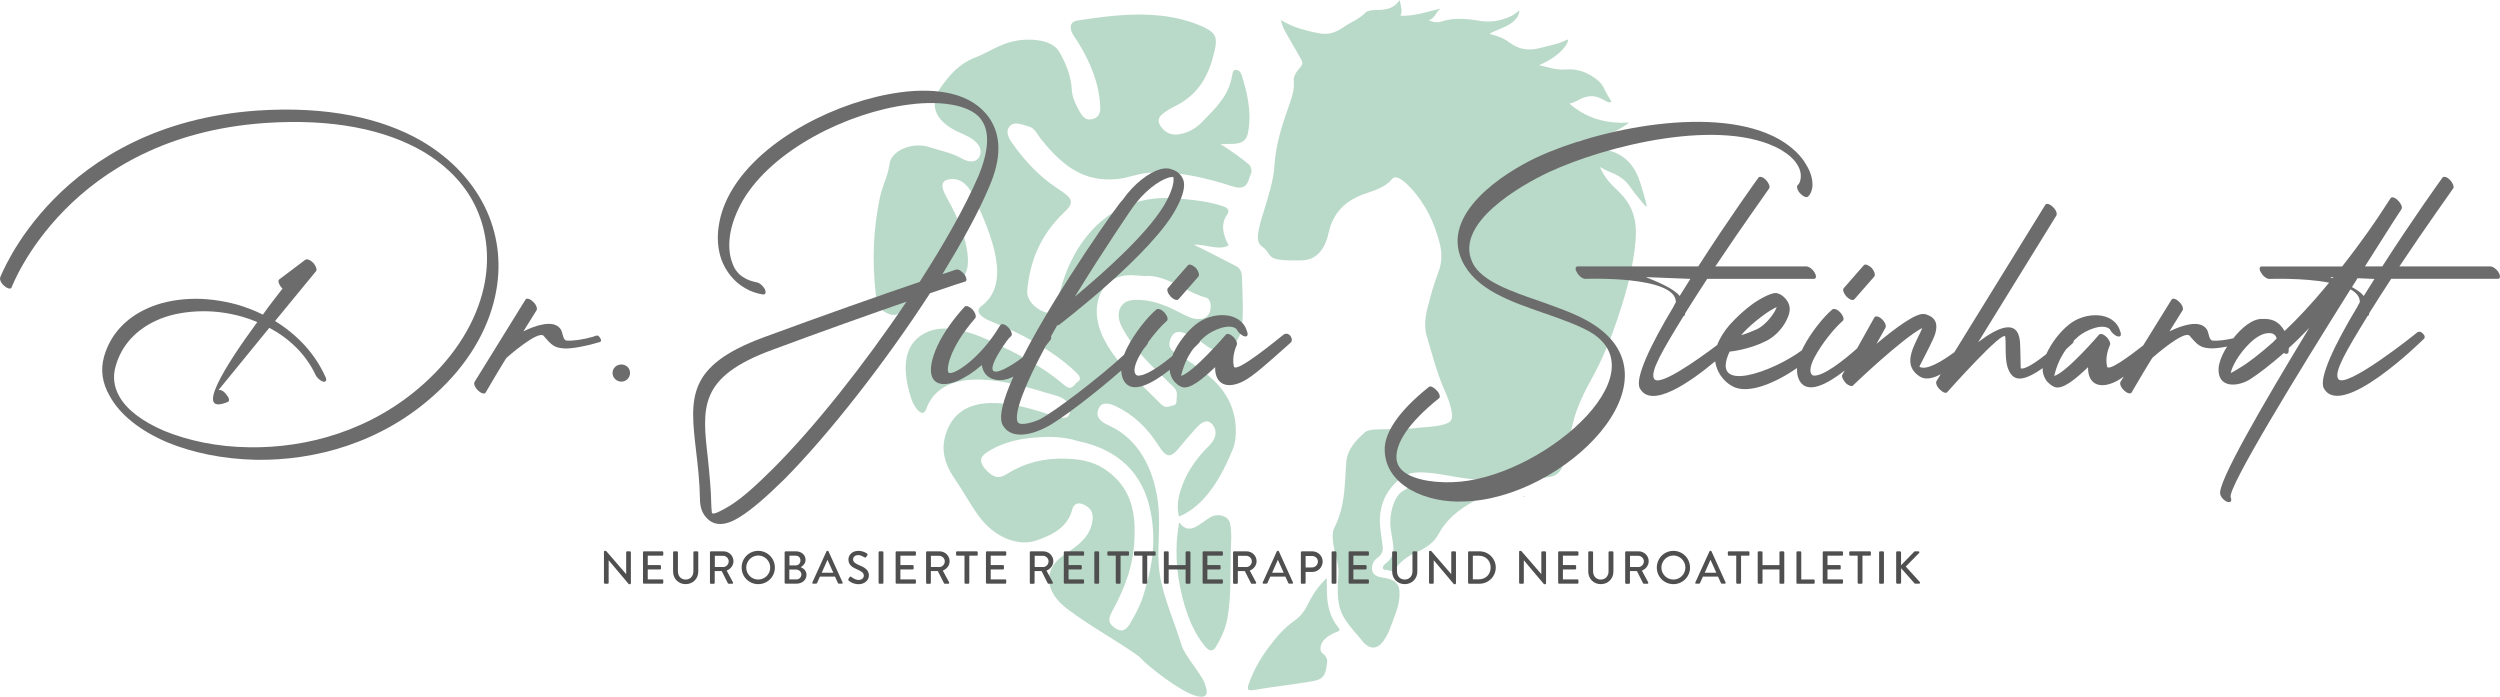
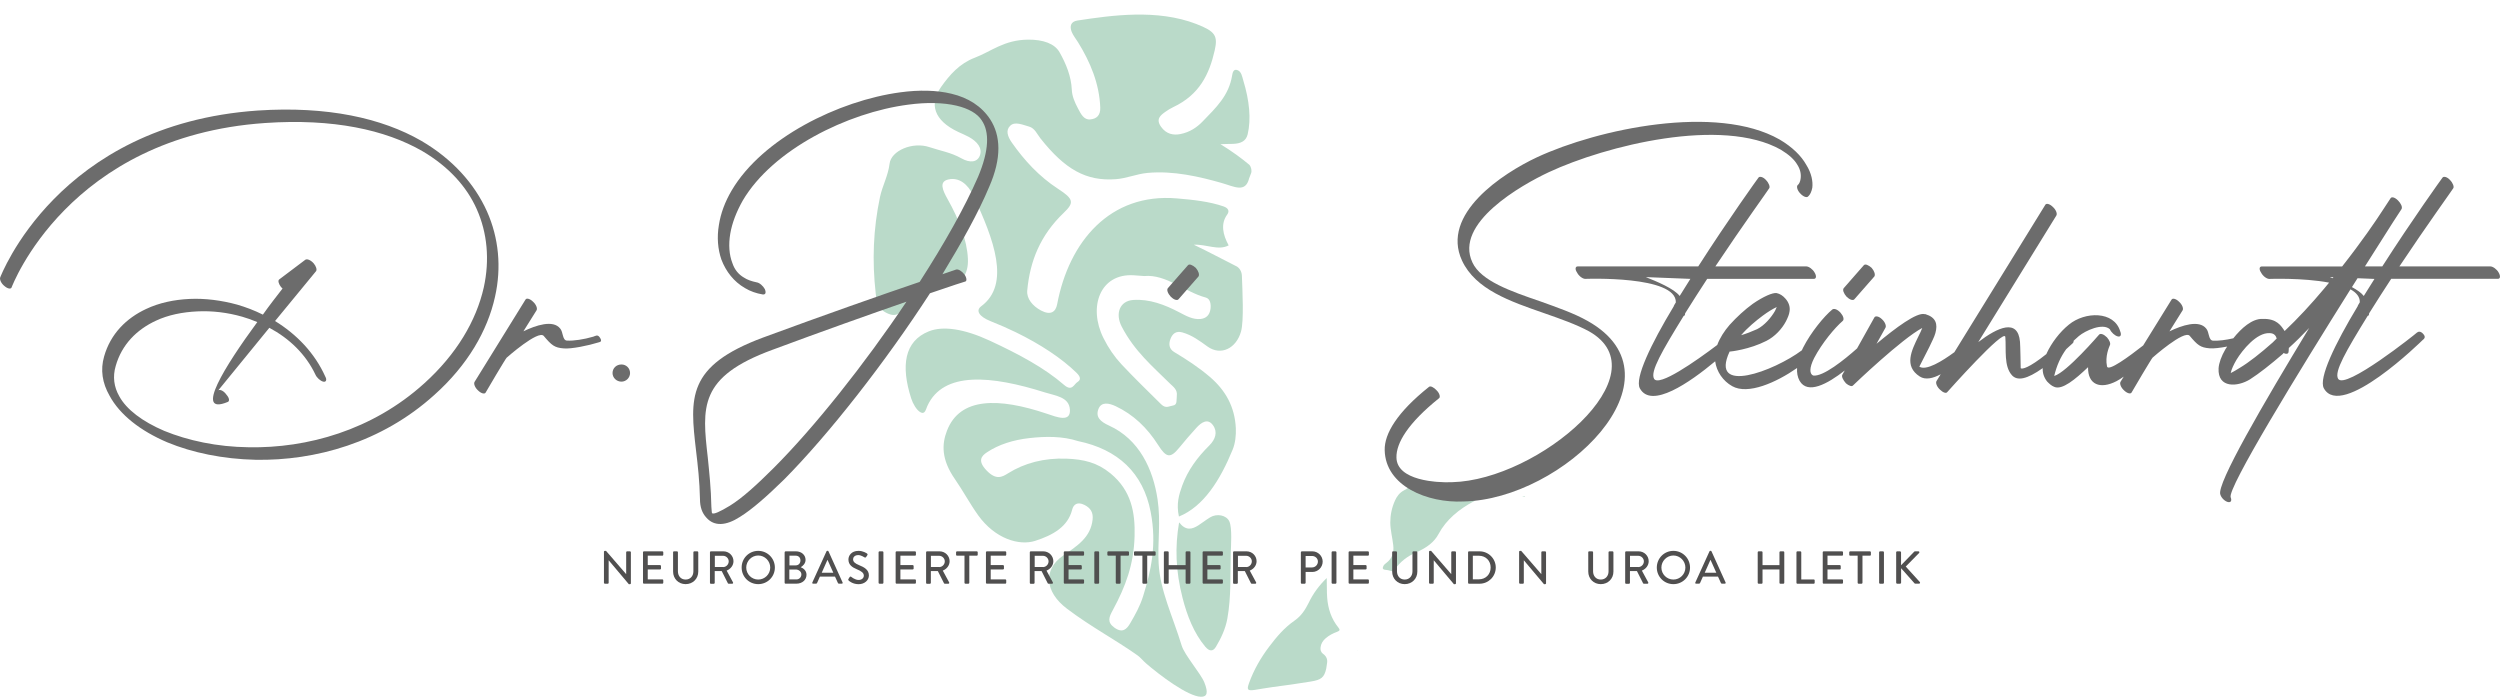
<svg xmlns="http://www.w3.org/2000/svg" version="1.1" id="Ebene_1" x="0px" y="0px" viewBox="0 0 4252 1184.7" style="enable-background:new 0 0 4252 1184.7;" xml:space="preserve">
  <style type="text/css">
	.st0{fill:#BADAC9;}
	.st1{fill:#6C6C6C;}
	.st2{fill:#504F4F;}
</style>
  <g>
    <g>
      <g>
        <g>
          <path class="st0" d="M2075.8,245.2c9.1-0.4,15.4-0.3,21.3-0.5c12.5-0.5,22-4.1,24.9-16.2c6.2-25.9,3-57.5-7.4-91.6      c-2-6.4-3-15.5-10.4-17.8c-6.1-2-7.8,4-8.6,9.2c-5.6,34.5-27.3,54.6-50.4,78.5c-9.4,9.7-21.6,18.1-37.6,21.2      c-11.6,2.3-23.8,0.4-32.9-12.4c-9.4-13.2-0.8-19.6,7.3-25.4c4.2-3,8.7-5.8,13.4-8c44.7-21.1,61.4-56,70.6-96.7      c5.5-24.7,1-32.2-31.3-44.7c-66.8-25.8-143.7-14.8-202.3-5.9c-11.3,1.7-13.5,9.8-9.6,19.5c2.4,5.8,6.9,11.4,10.6,17.3      c20.9,33.7,36.4,70.6,37.9,111.2c0.5,13.7-6.6,19.2-17,20.2c-10.8,1.1-15.9-9.2-20.9-18.7c-5.6-10.6-10-20.7-10.5-31.9      c-1-22.6-9.7-43.9-20.7-63.4c-8.4-15.1-28.3-21.9-53.6-21.7c-41.1,0.4-62.6,20.1-90.6,30.7c-26,9.9-42.7,29-57.5,49.9      c-20.4,28.7-12.3,56.9,29.3,76.4c5.9,2.8,12.1,5.2,17.9,8.4c14.5,8,23.3,19.1,19,31.3c-4.2,12-16.8,13.5-31.5,5.2      c-18.1-10.2-36.5-13-54.2-19c-28.8-9.8-65.3,5.9-68,28c-2.5,20.6-12.2,37.6-16.3,56.7c-11.5,54.6-13.6,108.5-7.3,164      c1.4,12.6,1.9,25.4,19.2,33.6c17.5,8.4,22.1-2.1,30-9.6c17.8-16.8,39.6-30.4,71-35.4c25.5-4.1,37.8-20.9,36.6-47.5      c-1.5-32.1-15.3-67.3-34.4-101.2c-8.8-15.7-15.1-30,1.2-33.7c18-4.1,33.2,7.9,42.5,27.6c34.7,73.9,63.8,150.7,13.3,188.1      c-9.5,7-4.3,17.3,16.3,25.5c14.1,5.6,28.4,11.8,42.2,18.5c42.6,20.7,78.6,44.7,103.7,69.2c6.9,6.8,7.7,11.8,1.6,15.6      c-6.2,3.8-9.2,16.8-22.9,4.9c-33.3-28.9-76.5-52.1-126.5-75.3c-43.6-20.2-79.5-25.4-103.4-15.8c-41.8,16.7-47.8,58.7-30.1,114      c3,9.4,9.1,19.6,15.3,23.4c8.3,5,9.7-4.9,12.2-10.4c27.2-59.7,109.1-51.8,199.9-23.1c17.9,5.7,41.3,7.6,42.6,29.4      c1.2,21.8-21.5,12.9-39.4,6.8c-82.1-27.6-147.7-28.2-169.7,28.9c-9,23.2-9.6,49,13.4,82.2c14,20.2,25.5,41.9,39.6,61.6      c29,40.4,70.1,52.2,96.9,43.6c30.8-9.9,55.7-24.2,63-53c2.4-9.6,9.4-13.8,20.6-8.3c11.2,5.4,15.4,13.5,14.2,25      c-3.3,30.6-26.2,44.8-50.4,61.5c-33.6,23.3-31.7,61.2,7.1,90.4c41.5,31.2,81.1,51.9,119.5,79c5.1,3.6,9.5,9.2,14.3,13.4      c22.9,19.9,71.5,56.7,93.7,57.1c10.5,0.2,12.9-6.6,5.9-24.2c-6.1-15.3-33.6-46.5-38.6-62.8c-15.5-50.7-36.6-93-39.2-139.6      c-2-36.6,3.9-70.7-1.8-109c-7.6-51.1-30.9-102.2-82.7-125.7c-14.7-6.7-23.1-14.5-17.9-28.1c5-12.9,18.1-10,29.3-4.8      c29.9,14.1,53.6,36.6,72.3,66.1c13.8,21.7,20.7,23,35.7,4.7c9.3-11.3,19-22.8,29.4-34.1c8.2-9,19.3-16.9,28.3-4.1      c8.1,11.4,4,23.9-6.4,34.2c-20.2,20-36.5,42-46.1,68.3c-5.6,15.5-10.3,31.2-5.6,52.6c41.8-17,69.9-61.4,91.4-113.8      c4.5-10.9,5.9-24.5,5.4-36.2c-1.7-36.9-17.7-64.7-43.9-87.3c-19.3-16.5-39.5-29.6-60.8-42.4c-9.4-5.6-9.7-14.4-6.3-22.9      c3.4-8.4,9.3-13.5,19.9-10.6c16.6,4.6,29.7,14.5,43,24.1c22.7,16.3,48.9,3,56.9-25.5c5.2-18.5,2.4-69.4,1.5-95.1      c-0.3-7-4-13.4-9.7-16.2c0,0-0.1,0-0.1,0c-21.4-10.6-44.8-23.5-72-36.4c21.6-1.1,41.5,10.5,59.3,1.1c-9.9-18.1-14-36.6-2.5-52.4      c4-5.4,2.5-10.8-6-13.8c-23.9-8.4-52.1-11.4-79.6-13.7c-113.6-9.7-183.6,73.5-203.6,180c-2.5,13.1-11,19.4-27.6,10.6      c-14.3-7.7-24.5-20.1-23.3-33.8c4.6-50.3,22.2-94.1,62.1-132.3c18.1-17.3,17-23.5-9.7-40.8c-32.2-20.9-57.6-48.7-78.5-78.5      c-7.6-10.8-10.9-21.5-2.5-29.1c8-7.3,21-1.2,31.6,1.7c9.9,2.7,13.8,13,19.7,20.4c41.4,52.1,77.2,73,128.2,69.1      c18.4-1.4,34.7-8.8,53.2-10.6c44-4.3,89.6,6.5,126.4,17c21.5,6.1,40.6,17.6,46.9-7.8c0.1-0.6,2-5.2,3.4-8.9      c1.4-3.7,0.3-10.2-2.8-13.9c-0.1-0.2-0.2-0.3-0.3-0.3C2112,269.4,2095.5,257.4,2075.8,245.2z M1957,870.4      c10.9,56.2,0.5,100.7-12.7,143.3c-5.2,16.9-13.3,31.4-22.2,46.6c-5.7,9.6-12.8,17.2-26.7,7.2c-13.1-9.4-9-18.3-2.8-29.7      c21.9-40.4,35.8-77.8,37.1-126c1.1-40-5.4-77.4-40.9-106.6c-22.7-18.7-45.9-24-74.8-25.1c-38.5-1.5-71.8,7.6-99.5,24.9      c-10.1,6.4-20.4,12.1-36.6-4.9c-15.7-16.4-8.7-24.6,0.7-30.8c20-13.3,44.6-21.1,72.3-24.2c27.6-3.1,56.3-3.4,82.6,5.1      C1901.4,764.3,1944.2,804.3,1957,870.4z M1928.3,468.2c4.8,0.3,9.7,0.7,17.8,1.3c37-3.5,69.8,27.4,104.5,36.5      c7.7,2,9.3,11,8.2,19.5c-1.5,10.6-7.5,16-16.8,17c-13.3,1.4-24.9-5.4-36.8-11.6c-24.2-12.6-50.1-22.7-78-20.7      c-22.8,1.6-30.9,23.3-19.3,45.5c21.8,41.8,52.3,67.3,81.7,96.4c5.9,5.9,13.4,10.3,11.9,21.5c-0.9,6.5,1.5,15.1-6.8,16.2      c-6.2,0.8-11.8,5.7-19.8-2.2c-23-22.8-45.8-44.8-67.4-67.9c-12.1-13-22.2-27.6-30.8-44.9      C1850.3,521.7,1871.2,464.6,1928.3,468.2z" />
          <path class="st0" d="M2090.9,886.9c-5-11-21.4-13.9-32.7-7c-7.1,4.3-13.4,9.4-20,13.6c-10.6,6.7-21.1,9.9-32.8-5      c-7.2,41.7-5.9,82.3,5.8,128.1c7.7,30.3,19.4,60.4,38.8,83.4c6.9,8.1,13.1,8.4,18.1,0c8.3-14,16.1-29.7,19.4-48      c6.7-37.3,4.8-74.5,5.8-111.8C2093.6,928.9,2095.9,897.9,2090.9,886.9z" />
        </g>
      </g>
    </g>
    <g>
      <g>
        <g>
          <path class="st0" d="M2594,845.2c-0.4-0.4-0.7-0.9-1.1-1.3c-1.3,0-2.7,0-4.1,0C2590.2,844.4,2591.9,845,2594,845.2z" />
          <path class="st0" d="M2308.8,1106c0,0.1,0,0.3,0,0.4c0.2,0,0.3,0,0.4,0c0-0.1,0-0.2-0.1-0.4      C2309,1106.1,2308.9,1106,2308.8,1106z" />
-           <path class="st0" d="M2178.4,34.1c11,6.4,21.8,11.4,33.6,14.9c10.8,3.2,22,5.9,33.6,7.9c14.3,2.5,27.3-2.2,38.5-10.1      c12.4-8.8,27.3-13.9,37.9-25c3.6-3.8,9.3-4.2,14.6-4.7c1.1-0.1,2.2-0.2,3.3-0.2c16.2,0.2,31.2-1.8,40.5-16.9      c2.5,10.2,5.2,18.7,1.5,26.8c24.9,0.9,46.4-7.3,68.6-12.3c-8.5,5-9.3,17.2-20.7,19.8c7.9,3.8,15.4,4.5,21.8,2.3      c20.1-6.7,41.9-5.1,65-1.2c18.1,3,36.6,0.5,54.3-8.5c4.6-2.3,8.7-5.6,13.5-9.1c-0.7,8.1-4.9,14.1-11.1,19.3      c-7.6,6.4-16.7,9.8-25.4,13.5c-4.8,2-9.7,3.8-14.6,7c3.5,1,6.4,1.8,9.3,2.6c9.4,2.7,17.8,6.8,25,12.2      c14.7,11.1,31.1,14.7,51.3,9.3c15.1-4.1,30.2-6.3,45.4-13.7c3.3-1.6,3.2-0.1,2.3,2.6c-2.1,5.8-6,10.7-10.4,15.2      c-9.3,9.5-19.9,16.2-31,21.6c-2,1-4.1,2-7.3,3.5c15.6,3.5,29.1,8.6,44.7,7.3c23.3-1.9,40.1,6.5,55,18.5c4.6,3.7,8.2,8.3,10.8,14      c3.5,7.7,7.9,14.7,12.3,21.9c-3,2.2-5,1.6-6.8,0.7c-4.6-2.3-9-4.8-13.7-6.9c-10.4-4.5-22.1-3.7-34.9,3.4c-4.8,2.7-9.6,5-16,6.5      c28.5,24.2,60.4,34.5,101.7,32.1c-29.6,22.6-58.3,27.9-87.3,31.4c0.7,3.5,3.3,4.2,5.6,5.2c9.1,3.8,19.3,4.8,29,7.1      c8.4,2,17.3,3.3,25.4,6.2c22.9,8.2,38.1,26.5,46.2,52.9c3.9,12.9,8.1,25.8,11.1,39.9c-3.1-0.6-4.4-2.7-5.9-4.5      c-8-9.9-16.2-19.3-23.1-29.5c-9.1-13.3-21.9-20-35.4-25.3c-5-2-9.7-4.4-15.3-7.8c3.6,9.2,8.2,15.9,13.2,22.4      c5.9,7.7,13.2,14,20.1,20.9c12.3,12.4,22.1,27.3,25.9,47.3c3.2,17.4,1.6,35.1-0.7,52.7c-5.6,41.8-17,80.2-29.6,117.4      c-11.7,34.6-25.8,68.4-44.2,101.6c-9.1,16.4-17.8,33.5-24.3,51.8c-7.2,20.4-11.2,42-15.8,62.8c-2.4,10.6-4.2,21.3-7.9,31.4      c-4.3,11.6-11.9,17.2-23.3,19.1c-39.7,6.6-80.8,6.3-126.7,3.7c-20.3-1.1-40.2-5.8-61.3-8.9c-11.6-1.7-23.4-3.1-35.2-2.7      c-11.8,0.4-21.6,3.7-29.7,10.2c-27.7,22.3-37.7,51.3-34.3,84.1c1.1,10.5,3,21,4.2,31.4c0.9,7.5-1.3,14.1-8.5,19.2      c-7.3,5.2-10.2,12.1-9.5,20.1c0.6,7.1,5.3,11.3,14.4,13.2c2.3,0.5,4.5,0.8,6.8,1.2c16,2.5,24.2,9.4,25.2,21.2      c1.6,17.7-4.2,34.3-10.8,51.3c-3.6,9.2-6.5,18.8-11.9,27.9c-2.6,4.5-5.5,8.9-9.6,12.7c-7.1,6.7-15.6,7.1-23.6,1.2      c-1.4-1-2.9-2-3.9-3.2c-11.7-14.4-25.2-28.1-34.5-43.7c-9.3-15.5-10.5-32.1-10.6-48.7c-0.1-15.1,3.1-30-0.6-45.2      c-2.9-12-6.5-24-7.5-36.2c-0.6-7.8-1.3-15.5,2.3-22.5c13.5-26,17-54.2,18.6-83.9c0.5-9.2,1-18.5,1.7-27.8      c1.7-21,15.2-36,30.9-50c4.9-4.4,12.2-5.3,19.4-5.6c23-0.8,46.1,0.1,67.9-2.4c15.6-1.8,31.4-1.9,45.8-5.5c3.1-0.8,6.1-2,8.9-3.3      c5.7-2.7,7.8-7.7,6.9-15c-1.6-14-6.8-27.5-12.8-41c-13.1-29.1-22.1-65.2-29.7-90.1c-5.7-18.5-2.6-36.7,2.2-54.5      c4.9-18.7,10-37.2,16.9-54.9c6.5-16.6,6.8-33,2.5-50c-8.9-34.4-23.5-66.6-49.8-94.6c-5.7-6-11.5-11.9-19.3-15.8      c-4.4-2.2-8.8-2.6-11.8,1.1c-12,14.5-30.5,19.6-48.4,25.9c-32,11.4-51.9,32.7-59.1,63.6c-2.3,10.1-5.1,20.1-11,29.1      c-8,12.3-19.3,19.5-35.2,19.8c-13.7,0.2-27.3,0.5-40.4-1.5c-6.9-1-12.2-4-15.7-9.5c-2.9-4.5-6-8.8-10.5-11.8      c-7.5-5-8.6-12.4-7.8-20.7c1.4-13.7,5.9-27.1,10-40.4c7.8-25.9,16.5-52,18.1-78.5c2.2-36.8,14.3-71.8,26.7-106.9      c4-11.5,7.1-23,6-35.1c-0.8-8.2,3.5-14.9,8.8-21.1c6.8-7.9,7.4-9.6,2.7-18.2c-7.5-13.6-15.5-26.7-22.9-39.9      C2184.6,51.6,2180.8,44.1,2178.4,34.1z" />
          <path class="st0" d="M2534.5,831.2c-9.5,7.7-18.1,14.6-27.1,21.1c-25.8,13.5-47.7,31.5-60.8,56.1c-7.2,13.5-20,23.2-36.8,30.5      c-16,6.9-28.7,16.7-37.4,29.6c-1.9,2.9-4.2,3.4-8.2,2.2c-2.2-0.7-4.5-1.3-6.7-1.4c-6.7-0.4-6.2-3.2-4.7-6.5      c0.8-1.9,2.5-3.4,4.3-4.8c11.3-8.2,13.9-18.9,12.5-30.9c-1.4-12.7-4.9-25.5-5-38.3c0-13.2,2.7-25.9,8.2-37.9      c3.1-6.8,7.5-12.8,15.1-16.9c5.6-2.9,10.6-6.6,14.2-11.1c3.1-3.8,7.6-4.8,12.9-4.9c14-0.4,27.9,2.6,41.5,3.9      c25.2,2.4,49.2,7.1,72.7,8.8C2530.5,830.8,2531.9,831,2534.5,831.2z" />
          <path class="st0" d="M2256.5,983.1c0.5,12.1-0.1,23,0.8,34c1.5,18,6.7,35.1,19.2,50.5c2.9,3.6,2.4,5.2-2.4,7      c-7.1,2.6-13.6,6-19,10.6c-5.3,4.4-8.4,9.7-9.1,15.8c-0.5,4.2,0.3,8.1,4.4,11.1c5.8,4.3,7.8,9.7,6.6,16.1      c-0.6,3-0.7,6.1-1.4,9.2c-3.4,14.9-8.3,18.9-26.5,21.8c-22.1,3.5-43.6,6.8-64.2,9.3c-10.7,1.3-20.9,3.5-31,4.9      c-12.2,1.7-13.6-0.2-9.6-11.4c8-22.4,19.8-43,34.5-62.4c12.4-16.4,25.5-32,43.4-44.4c11.3-7.9,18-18.7,23.5-29.7      C2233.1,1010,2243,996.2,2256.5,983.1z" />
        </g>
      </g>
    </g>
  </g>
  <g>
    <path class="st1" d="M828.3,359.7c-21.2-47.3-58.8-89.2-111.6-120.1c-67.3-38.8-160.2-59.4-278.4-51.6   C97.3,211.6,0.9,471.3,0.3,471.9c-1.2,3.6,1.8,10.3,7.3,14.6c5.5,4.8,10.9,5.5,12.1,2.4c0.6-1.2,95.8-256.6,431.3-279.7   c115.3-7.9,204.4,11.5,267.5,47.9c44.3,26.1,75.2,60.1,92.2,98.3c18.2,40.6,22.4,86.8,12.1,133.5   c-12.7,56.4-46.1,113.4-101.3,163.2C633,732.1,522,762.5,423.1,760.7c-54-0.6-103.7-11.5-143.8-27.9c-37-15.8-64.3-36.4-76.4-58.8   c-9.1-15.8-11.5-33.4-6.1-51.6c10.3-36.4,35.8-61.9,68.5-77c20.6-9.7,44.9-14.6,70.4-15.8c24.9-1.2,51,1.8,76.4,9.1   c8.5,2.4,17,5.5,25.5,9.1c-55.2,75.2-108,159.6-50.4,135.9c3.6-1.2,3-6.7-1.8-12.1c-4.2-6.1-10.3-9.7-14-7.9   c0,0,44.3-54,86.7-106.2c34,18.2,61.9,44.9,78.3,79.5c2.4,5.5,8.5,10.9,13.3,12.1c4.8,1.2,6.7-3,3.6-8.5   c-18.2-40.6-49.1-72.2-85.5-94.6l69.8-84.9c1.8-2.4,0-8.5-4.2-13.3c-4.9-5.5-10.9-7.9-14-6.1l-44.3,33.4c-3,1.8-1.2,7.9,3,13.3   c1.2,0.6,1.8,1.8,2.4,2.4c-10.3,13.3-21.8,27.9-33.4,44.3c-14.6-7.3-29.1-12.7-43.7-17c-26.7-7.3-54.6-10.9-80.7-9.7   c-26.7,1.2-52.2,6.7-74,17c-34,15.8-60.7,42.5-71.6,80.7c-6.7,23-3,45.5,9.1,66.7c17.6,32.8,52.8,60.1,98.3,79.5   c42.5,17.6,94.6,28.5,150.4,29.7c100.7,1.8,214.1-29.1,303.9-110.4c56.4-50.4,90.4-109.2,103.1-166.8   C853.2,454.9,848.3,404.6,828.3,359.7z" />
    <path class="st1" d="M1009.1,572.6c-16.4,4.8-33.4,7.3-44.9,6.7c-7.9-0.6-6.1-14.6-11.5-20.6c-12.1-15.2-41.2-5.5-62.5,4.8   l22.4-35.8c1.8-3-0.6-9.7-6.1-14.6c-4.9-4.9-10.9-6.7-12.7-3.6l-86.7,140.1c-1.8,3,0.6,9.7,6.1,14.6c4.8,4.8,10.9,6.7,12.7,3.6   c3-5.5,34.6-58.8,35.8-59.4c0,0,54-47.9,63.1-37c13.3,15.8,18.2,20,34,21.2c12.7,1.2,41.9-4.8,59.4-10.3c3.6-0.6,6.1-2.4,1.8-8.5   C1016.4,568.4,1012.7,571.4,1009.1,572.6z" />
    <path class="st1" d="M1057,619.9c-8.5,0-15.2,6.1-15.2,14.6c0,7.9,6.7,14.6,15.2,14.6c7.9,0,14.6-6.7,14.6-14.6   C1071.6,626,1064.9,619.9,1057,619.9z" />
    <path class="st1" d="M1640,466.4c-4.3-5.5-10.3-9.1-14-7.9l-23.1,7.9c32.8-54,61.3-105,79.5-148.6c21.8-49.7,19.4-87.4,1.8-114.7   c-14.6-22.4-37.6-37-66.1-43.7c-24.9-6.1-55.2-6.7-86.7-2.4c-104.9,14-234.8,78.3-286.9,166.8c-11.5,19.4-18.8,39.4-21.8,58.8   c-3.6,21.2-1.8,41.2,4.2,58.8c7.9,20.6,21.2,37.6,40,48.5c9.1,5.5,19.4,9.1,30.3,10.9c4.9,0.6,6.1-3,3.6-9.1   c-3-5.5-9.1-10.9-14-11.5c-8.5-1.8-15.8-4.3-21.2-7.9c-9.7-5.5-16.4-14-20-24.9c-5.5-14-6.7-31.6-3.6-49.8s10.3-37,21.2-56.4   c51-86.8,178.3-149.8,281.5-163.2c30.9-4.2,59.5-3.6,82.5,1.8c20,4.8,35.2,13.3,42.5,24.9c13.3,19.4,12.7,51-6.1,95.8   c-22.4,51.6-57.6,114-99.5,179c-62.5,21.2-164.4,57-266.3,94.6c-130.4,48.5-124.4,102.5-114,192.3c3,24.9,6.1,52.2,6.7,82.5   c0,13.4,3.6,23.7,10.9,31.5c13.3,15.2,33.4,14,57-1.2c20.6-12.7,46.1-35.2,75.2-63.7c75.8-76.4,172.3-199.6,248.1-316.7   c37-12.7,59.4-20,60.1-20C1644.8,478,1644.2,471.9,1640,466.4z M1315.4,796.4c-28.5,28.5-53.4,51-74,63.7   c-17,10.3-27.9,15.2-30.3,12.7c-0.6-0.6-0.6-4.2-1.2-10.9c-0.6-31.5-3.6-58.8-6.1-83.7c-9.7-85.5-15.8-137.1,109.8-183.2   c83.1-30.9,166.8-60.7,228.1-81.9C1470.1,619.9,1384.6,727.3,1315.4,796.4z" />
    <path class="st1" d="M1991.2,504.6c4.8,4.9,10.9,7.3,13.3,4.3l34-38.8c1.8-3,0-9.1-4.8-14.6c-5.5-4.8-10.9-7.3-13.4-4.2l-34,38.8   C1983.9,493.1,1986.3,499.2,1991.2,504.6z" />
-     <path class="st1" d="M2181,570.8c-1.2,0.6-80.1,66.7-82.5,52.2c-3.6-17,3.6-32.8,4.8-35.8c1.8-3-0.6-8.5-4.8-13.4   c-5.5-5.5-10.9-7.3-13.4-4.8c0,0-55.2,64.3-76.4,70.4c4.3-17.8,11-33.1,21.1-46.6c5.3-5.3,8.5-8.6,8.6-8.6c1.3-1.3,2.6-2.5,2.6-4.2   c3-2.9,6.1-5.8,9.5-8.6c10.9-9.1,40.6-23,52.8-11.5c2.4,5.5,8.5,10.9,13.4,12.1c4.8,1.2,6.7-2.4,4.2-8.5   c-10.3-35.2-60.1-34-87.4-11.5c-15.8,12.7-29.7,31.5-37.6,48.5c-0.8,1.7-1.5,3.4-2.1,5c-20.8,17.2-46.4,35.1-59.7,33.2   c-6.1-3-6.7-12.7,1.8-29.7c2.7-5.2,5.8-10.4,9.1-15.5c3.2-3.6,5.8-6.9,7.3-9.4c0.3-0.4,0.2-0.9,0.1-1.5   c11.2-15.6,23.4-29.2,32-36.7c3-2.4,1.2-8.5-3.6-14c-4.9-5.5-10.9-7.9-14-5.5c-14,11.5-36.4,38.8-49.7,64.9c-2,4-3.7,8-5.2,11.9   c-40.9,37.9-116.9,96.1-143.4,110c-6.1,3-32.2,12.7-37.6,4.8c-7.2-15.3,14.2-67.4,47.6-129.5c2.2-2.8,4.4-5.6,6.4-8.2   c1.9-2,4.2-4.7,2.6-8.2c3.5-6.3,7.1-12.7,10.8-19.1c1.2,0.6,1.8,0,2.4,0c0.6-0.6,162.6-123.7,201.4-201.4   c10.9-20.6,13.4-35.2,10.9-44.3c-3-9.7-10.3-16.4-20.6-19.4c-6.1-2.4-12.7-1.8-19.4,0c-18.8,5.5-44.3,24.3-63.7,52.2   c-3.7,0.8-111.8,153.6-170.2,267.8c-10.3,7.9-21.1,14.8-31.2,19.7c-45.5,21.8,0-42.5,7.9-52.2c3-2.4,4.2-4.2,4.2-4.2   c2.4-2.4,0-9.1-4.8-14c-4.9-5.5-10.9-7.3-13.3-4.8l-1.8,2.4c-32.8,55.2-79.5,84.9-86.7,78.9c-4.2-3.6-0.6-40,45.5-92.8   c1.8-3,0-9.1-4.8-14.6c-4.9-4.8-10.9-7.3-13.3-4.8c-15.8,17-35.8,43.1-46.7,67.3c-33.4,74,15.8,83.7,75.8,32.1   c3.6,26.1,30.3,30.9,51.6,20.6c0.7-0.3,1.4-0.8,2.2-1.2c-17.9,39.8-26.5,71.4-17.3,84.3c15.2,24.3,51.6,13.4,73.4,1.8   c23.1-11.6,83.9-58.2,127.2-96.3c0.2,6.3,1.5,12.2,4.4,17.4c13.8,24,48.4,4.9,78.1-18.5c0.3,6.9,2.7,13.5,7.5,19.7   c3.6,3.6,7.3,7.3,12.1,9.1c13.4,6.1,35.8-12.7,57.6-33.4c-0.6,29.7,20.6,38.2,48.5,23.7c16.4-8.5,40-29.7,80.1-65.5   c2.4-2.4,3-7.3-1.8-12.7C2188.3,565.3,2183.5,568.4,2181,570.8z M1926.3,353c19.4-27.3,43.7-45.5,61.3-51c3-0.6,6.1-1.2,7.9-1.2   c1.8,7.9-1.2,20.6-10.3,38.8c-26.1,51.6-106.8,123.1-157.1,165C1877.1,424.6,1926.3,353,1926.3,353z" />
    <path class="st1" d="M2700.3,545.9c-23.7-13.4-52.2-23.1-80.7-33.4c-49.7-17-100.7-34.6-115.3-66.1   c-31.5-66.7,83.1-131.6,129.8-153.5c97.7-45.5,294.8-94.6,394.9-38.2c14,8.5,23.1,17,27.9,25.5c5.5,8.5,6.7,17,5.5,24.3   c-0.6,4.3-2.4,8.5-4.9,10.3c-2.4,2.4-0.6,9.1,4.2,14c4.9,5.5,10.9,7.9,13.4,5.5c3.6-3,6.1-8.5,7.3-15.2   c1.2-10.3-1.2-24.3-10.3-38.8c-8.5-15.2-23.7-30.3-45.5-43.1c-106.8-60.7-308.2-18.2-412.5,30.3c-58.2,27.3-164.4,96.5-127.4,175.9   c23,49.1,81.9,69.2,139.5,89.2c27.9,9.7,55.2,19.4,76.4,30.9c126.8,71.6-85.5,253-232.9,256.6c-26.7,1.2-94-3-94.6-41.9   c-0.6-24.9,20-58.8,72.2-100.7c3-1.8,1.2-8.5-3.6-13.3c-4.9-5.5-10.9-8.5-13.4-6.1c-54,43.1-75.8,79.5-75.2,107.4   c1.2,61.3,72.8,90.4,134.1,87.4C2657.9,849.8,2872,642.4,2700.3,545.9z" />
    <path class="st1" d="M3154,508.9l34-38.8c1.8-3,0-9.1-4.8-14.6c-5.5-4.8-10.9-7.3-13.4-4.2l-34,38.8c-2.4,3,0,9.1,4.9,14.6   C3145.6,509.5,3151.6,511.9,3154,508.9z" />
    <path class="st1" d="M4249.6,463.4c-3-5.5-9.7-10.3-14-10.3h-154.7c47.3-71,91.6-132.2,91.6-132.9c1.8-2.4-0.6-9.1-5.5-14   c-4.8-5.5-10.9-6.7-12.7-4.2c-0.6,0.6-51.6,71.6-102.5,151.1h-29.5c19.9-31.5,36.6-57.9,47.7-75.2c9.7-14.6,14.6-22.4,14.6-22.4   c1.8-3.6-1.2-9.7-6.1-14.6c-5.5-5.5-10.9-6.7-12.7-3.6l-12.7,19.4c-12.8,19.8-36.3,54.2-69.6,96.5h-136.7c-4.2,0-4.9,4.9-1.2,10.3   c3,6.1,9.7,10.9,14,10.9c0,0,57-2.2,101.7,6.3c-2.8,3.4-5.4,6.6-8.3,10.1c-21.8,26.1-44.9,51-67.3,72.2c-6.1-9.1-13.3-21.2-37-20.6   c-18.2-0.9-36.8,16-50.3,33c-13,3-25.5,4.5-34.6,4c-7.9-0.6-6.1-14.6-11.5-20.6c-12.1-15.2-41.3-5.5-62.5,4.8l22.4-35.8   c1.8-3-0.6-9.7-6.1-14.6c-4.8-4.9-10.9-6.7-12.7-3.6l-48.3,78c-23.9,18.7-59.9,45.3-61.5,35.5c-3.6-17,3.6-32.8,4.8-35.8   c1.8-3-0.6-8.5-4.8-13.4c-5.5-5.5-10.9-7.3-13.4-4.8c0,0-55.2,64.3-76.4,70.4c4.1-17.3,10.7-32.3,20.4-45.6   c3.6-3.2,7.3-6.6,11.2-10.2c1.1-1.1,1.5-2.5,1.5-4.2c2.8-2.7,5.7-5.3,8.8-7.9c10.9-9.1,40.6-23,52.8-11.5   c2.4,5.5,8.5,10.9,13.4,12.1c4.8,1.2,6.7-2.4,4.2-8.5c-10.3-35.2-60.1-34-87.4-11.5c-15.8,12.7-29.7,31.5-37.6,48.5   c-0.2,0.5-0.4,1-0.6,1.5c-29.8,23.9-41.8,26.3-43.7,24c0,0-0.6-39.4-1.2-44.9c-3.6-40-37.6-24.9-71,0.6l132.9-215.4   c1.8-3-0.6-9.7-6.1-14.6c-4.9-4.9-10.9-6.7-12.7-3.6L3324,599c-20.7,15.2-48.1,32.1-59.6,24.6c0,0,9.1-17.6,17-33.4   c4.2-9.1,8.5-17,10.3-23.7c4.2-15.2,1.2-26.7-17-32.2h-1.2c-13.3-3.6-49.1,23-81.9,50.4l15.2-27.3c1.8-3-0.6-9.7-6.1-14.6   c-4.9-4.8-10.9-6.1-12.7-3l-29.5,52.8c-21.7,19.3-58,48.6-74.8,46.1c-6.1-3-6.7-12.7,1.8-29.7c13.3-25.5,35.2-51.6,48.5-63.1   c3-2.4,1.2-8.5-3.6-14c-4.9-5.5-10.9-7.9-14-5.5c-14,11.5-36.4,38.8-49.7,64.9c-0.7,1.5-1.4,3-2.1,4.5   c-47.1,35.3-157.6,76.8-122.9,2.2c1.8,0,34-3.6,62.5-18.2c14.6-7.3,26.7-20.6,33.4-33.4c3-6.1,5.5-11.5,6.1-17   c1.2-7.3-1.2-15.2-7.3-21.8c-4.2-4.8-9.1-7.9-14.6-9.1c-6.7-1.2-23.1,6.1-40.6,18.2c-13.4,9.7-27.3,22.4-39.4,35.8   c-9.3,10.7-16.7,22.4-21.1,34.2c-36.8,27.8-99.8,71.9-107.5,57.4c-6.7-12.1,13.4-46.7,50.4-106.8c1.2,0,2.4-1.2,2.4-3.6v-0.6   c12.1-19.4,24.9-39.4,37.6-58.8h181.4c4.2,0,4.9-4.9,1.2-10.9c-3-5.5-9.7-10.3-14-10.3h-154.7c47.3-71,91.6-132.2,91.6-132.9   c1.8-2.4-0.6-9.1-5.5-14c-4.8-5.5-10.9-6.7-12.7-4.2c-0.6,0.6-51.6,71.6-102.5,151.1h-205c-4.2,0-4.9,4.9-1.2,10.3   c3,6.1,9.7,10.9,14,10.9c0,0,155.3-6.1,154.1,40c0,0-4.2,6.7-3.6,6.7c-38.8,64.3-66.7,122.5-57.6,139.5   c19.4,35.6,84.8-9.9,128.1-46c2.3,17.6,13.4,33.6,29,42.3c26.6,15.1,74.5-6,110.3-30.9c-0.5,8,0.7,15.4,4.3,21.8   c13.6,23.7,47.4,5.4,76.8-17.6l-4.1,7.2c-1.8,3,1.2,9.1,6.1,14.6c4.8,4.2,10.3,6.1,12.1,3.6c2.4-2.4,83.1-79.5,117.7-97.7   c-1.8,4.8-4.2,9.7-6.7,14.6c-11.5,23.7-24.9,50.3,2.4,67.9c9.6,6.3,22.5,3.3,35.7-3.8l-7.2,11.7c-1.8,3,0.6,9.7,6.1,14.6   c4.8,4.8,10.3,6.7,12.1,4.2c0.6-0.6,97.1-109.2,98.9-94c1.8,21.2-3,49.7,11.5,65.5c9.2,9.6,25.1,6.7,52.1-12.4   c-0.4,8,1.9,15.6,7.4,22.7c3.6,3.6,7.3,7.3,12.1,9.1c13.4,6.1,35.8-12.7,57.6-33.4c-0.6,29.7,20.6,38.2,48.5,23.7   c3.6-1.9,7.7-4.5,12.2-7.7l-5.5,8.9c-1.8,3,0.6,9.7,6.1,14.6c4.9,4.8,10.9,6.7,12.7,3.6c3-5.5,34.6-58.8,35.8-59.4   c0,0,54-47.9,63.1-37c13.3,15.8,18.2,20,34,21.2c6.7,0.6,18-0.8,29.7-3c-1.1,1.7-2.1,3.3-3.1,4.8c-6.7,11.5-10.9,23.1-11.5,32.2   c-1.8,34.6,32.8,31.6,53.4,18.8c15.2-9.7,34.6-24.9,56.4-43.7l0.6-1.2c4.3,2.4,7.9,1.8,8.5-1.2c0-0.6,0.6-3,0.6-7.3   c11.5-10.3,23-21.8,34.6-34c-77.6,128-158.3,266.3-151.1,283.3c1.8,6.1,7.9,11.5,12.7,12.7c4.9,1.2,7.3-1.8,4.9-7.9   c-6.3-14.9,115.9-213.9,203.7-353.8c10,5.5,16.2,12.7,15.9,22c0,0-4.2,6.7-3.6,6.7c-38.8,64.3-66.7,122.5-57.6,139.5   c29.7,54.6,167.4-81.3,168-81.9c2.4-1.8,6.1-4.9,1.2-10.3c-4.8-5.5-8.5-4.2-10.9-2.4c0,0.6-123.2,98.9-134.1,78.3   c-6.7-12.1,13.4-46.7,50.4-106.8c1.2,0,2.4-1.2,2.4-3.6v-0.6c12.1-19.4,24.9-39.4,37.6-58.8h181.4   C4252.6,474.3,4253.2,469.5,4249.6,463.4z M2799.2,471.3l75.8,3c-6.1,9.7-12.1,19.4-18.2,29.1   C2847.1,490.7,2817.4,478.6,2799.2,471.3z M2998.2,536.8c9.1-6.7,17-11.5,23.7-14.6c-1.2,2.4-1.8,4.2-3,6.7   c-6.7,11.5-17.6,24.3-30.3,30.9c-9.7,4.3-18.8,7.9-27.3,10.3C2972.1,557.4,2986,545.9,2998.2,536.8z M3865.6,582.3   c-21.2,18.8-40.6,34-55.8,43.1c-6.7,4.3-12.1,7.3-15.8,9.1c1.2-6.1,4.8-14,9.7-22.4c10.3-17,34.6-46.7,56.4-45.5   c7.9,0,10.9,4.8,12.1,9.1L3865.6,582.3z M3962.6,471.3l6.1,0.2c-0.4,0.5-0.9,1.1-1.4,1.7C3965.7,472.5,3964.1,471.9,3962.6,471.3z    M4020.3,503.4c-4-5.3-11.5-10.4-20.1-15.1c3.2-5.1,6.4-10.2,9.5-15.1l28.8,1.2C4032.4,484,4026.3,493.7,4020.3,503.4z" />
  </g>
  <g>
    <path class="st2" d="M1027.2,938.3c0-0.8,0.7-1.4,1.5-1.4h2l34.2,39.5h0.1v-37.2c0-0.8,0.6-1.5,1.5-1.5h5c0.8,0,1.5,0.7,1.5,1.5v53   c0,0.8-0.7,1.4-1.5,1.4h-2l-34.2-40.6h-0.1v38.3c0,0.8-0.6,1.5-1.5,1.5h-5c-0.8,0-1.5-0.7-1.5-1.5V938.3z" />
    <path class="st2" d="M1093.6,939.2c0-0.8,0.6-1.5,1.5-1.5h31.5c0.9,0,1.5,0.7,1.5,1.5v4.4c0,0.8-0.6,1.5-1.5,1.5h-24.9v16h21   c0.8,0,1.5,0.7,1.5,1.5v4.4c0,0.9-0.7,1.5-1.5,1.5h-21v16.9h24.9c0.9,0,1.5,0.7,1.5,1.5v4.3c0,0.8-0.6,1.5-1.5,1.5h-31.5   c-0.9,0-1.5-0.7-1.5-1.5V939.2z" />
    <path class="st2" d="M1144.7,939.2c0-0.8,0.7-1.5,1.5-1.5h5.3c0.9,0,1.5,0.7,1.5,1.5v32.5c0,7.9,5,14,13.1,14   c8.1,0,13.2-6.1,13.2-13.9v-32.6c0-0.8,0.6-1.5,1.5-1.5h5.3c0.8,0,1.5,0.7,1.5,1.5v33c0,12-9.1,21.3-21.5,21.3   c-12.4,0-21.3-9.4-21.3-21.3V939.2z" />
    <path class="st2" d="M1207.5,939.2c0-0.8,0.6-1.5,1.5-1.5h21.4c9.4,0,17.1,7.5,17.1,16.8c0,7.2-4.8,13.2-11.6,16l10.8,20   c0.5,1,0,2.3-1.3,2.3h-6.1c-0.6,0-1.1-0.4-1.3-0.7l-10.5-20.8h-11.9v20.1c0,0.8-0.7,1.5-1.5,1.5h-5.1c-0.9,0-1.5-0.7-1.5-1.5V939.2   z M1229.8,964.5c5.1,0,9.6-4.3,9.6-9.8c0-5.1-4.5-9.4-9.6-9.4h-14v19.1H1229.8z" />
    <path class="st2" d="M1289.6,936.9c15.7,0,28.3,12.7,28.3,28.4c0,15.7-12.6,28.2-28.3,28.2c-15.7,0-28.2-12.5-28.2-28.2   C1261.3,949.6,1273.8,936.9,1289.6,936.9z M1289.6,985.7c11.2,0,20.4-9.1,20.4-20.4c0-11.2-9.2-20.5-20.4-20.5   c-11.2,0-20.4,9.4-20.4,20.5C1269.2,976.6,1278.4,985.7,1289.6,985.7z" />
    <path class="st2" d="M1334.6,939.2c0-0.8,0.6-1.5,1.5-1.5h17.6c9.5,0,16.4,6.3,16.4,14.5c0,6.1-4.5,10.4-8.2,12.5   c4.2,1.7,9.8,5.6,9.8,12.8c0,8.8-7.2,15.2-17.2,15.2h-18.5c-0.9,0-1.5-0.7-1.5-1.5V939.2z M1354.5,985.5c4.8,0,8.5-3.7,8.5-8.6   c0-4.8-4.6-8.3-9.7-8.3h-10.8v16.8H1354.5z M1353.3,961.6c5,0,8.1-3.7,8.1-8.4c0-4.8-3.1-8.1-8.1-8.1h-10.6v16.5H1353.3z" />
    <path class="st2" d="M1381.6,990.7l24.1-53c0.2-0.5,0.9-0.9,1.3-0.9h0.8c0.4,0,1.1,0.4,1.3,0.9l24,53c0.5,1-0.2,2-1.3,2h-4.9   c-1,0-1.5-0.5-1.8-1.2l-4.9-10.8h-25.7c-1.6,3.6-3.2,7.2-4.8,10.8c-0.2,0.6-0.9,1.2-1.8,1.2h-5   C1381.8,992.8,1381.2,991.8,1381.6,990.7z M1417.3,974.1l-9.7-21.6h-0.4l-9.6,21.6H1417.3z" />
    <path class="st2" d="M1443,984.8c0.7-1,1.3-2.2,2-3.2c0.7-1,1.8-1.3,2.7-0.6c0.5,0.4,6.5,5.4,12.6,5.4c5.4,0,8.9-3.3,8.9-7.3   c0-4.7-4.1-7.7-11.9-10.9c-8-3.4-14.3-7.5-14.3-16.7c0-6.1,4.7-14.6,17.2-14.6c7.9,0,13.8,4.1,14.5,4.6c0.6,0.4,1.3,1.5,0.5,2.7   c-0.6,0.9-1.3,2-2,3c-0.6,1-1.7,1.5-2.8,0.8c-0.5-0.3-6.1-3.9-10.6-3.9c-6.6,0-8.9,4.2-8.9,7.1c0,4.5,3.5,7.2,10,9.9   c9.1,3.7,16.9,8,16.9,17.6c0,8.2-7.3,14.9-17.5,14.9c-9.6,0-15.7-5-16.9-6.2C1442.8,986.7,1442.3,986.2,1443,984.8z" />
    <path class="st2" d="M1494.3,939.2c0-0.8,0.7-1.5,1.5-1.5h5.2c0.8,0,1.5,0.7,1.5,1.5v52.1c0,0.8-0.7,1.5-1.5,1.5h-5.2   c-0.8,0-1.5-0.7-1.5-1.5V939.2z" />
    <path class="st2" d="M1523.3,939.2c0-0.8,0.6-1.5,1.5-1.5h31.5c0.9,0,1.5,0.7,1.5,1.5v4.4c0,0.8-0.6,1.5-1.5,1.5h-24.9v16h21   c0.8,0,1.5,0.7,1.5,1.5v4.4c0,0.9-0.7,1.5-1.5,1.5h-21v16.9h24.9c0.9,0,1.5,0.7,1.5,1.5v4.3c0,0.8-0.6,1.5-1.5,1.5h-31.5   c-0.9,0-1.5-0.7-1.5-1.5V939.2z" />
    <path class="st2" d="M1575.1,939.2c0-0.8,0.6-1.5,1.5-1.5h21.4c9.4,0,17.1,7.5,17.1,16.8c0,7.2-4.8,13.2-11.6,16l10.8,20   c0.5,1,0,2.3-1.3,2.3h-6.1c-0.6,0-1.1-0.4-1.3-0.7l-10.5-20.8h-11.9v20.1c0,0.8-0.7,1.5-1.5,1.5h-5.1c-0.9,0-1.5-0.7-1.5-1.5V939.2   z M1597.3,964.5c5.1,0,9.6-4.3,9.6-9.8c0-5.1-4.5-9.4-9.6-9.4h-14v19.1H1597.3z" />
    <path class="st2" d="M1640.4,945.1h-12.8c-0.9,0-1.5-0.7-1.5-1.5v-4.4c0-0.8,0.6-1.5,1.5-1.5h33.8c0.9,0,1.5,0.7,1.5,1.5v4.4   c0,0.8-0.6,1.5-1.5,1.5h-12.8v46.2c0,0.8-0.7,1.5-1.5,1.5h-5.2c-0.8,0-1.5-0.7-1.5-1.5V945.1z" />
    <path class="st2" d="M1676.9,939.2c0-0.8,0.6-1.5,1.5-1.5h31.5c0.9,0,1.5,0.7,1.5,1.5v4.4c0,0.8-0.6,1.5-1.5,1.5H1685v16h21   c0.8,0,1.5,0.7,1.5,1.5v4.4c0,0.9-0.7,1.5-1.5,1.5h-21v16.9h24.9c0.9,0,1.5,0.7,1.5,1.5v4.3c0,0.8-0.6,1.5-1.5,1.5h-31.5   c-0.9,0-1.5-0.7-1.5-1.5V939.2z" />
    <path class="st2" d="M1751.5,939.2c0-0.8,0.6-1.5,1.5-1.5h21.4c9.4,0,17.1,7.5,17.1,16.8c0,7.2-4.8,13.2-11.6,16l10.8,20   c0.5,1,0,2.3-1.3,2.3h-6.1c-0.6,0-1.1-0.4-1.3-0.7l-10.5-20.8h-11.9v20.1c0,0.8-0.7,1.5-1.5,1.5h-5.1c-0.9,0-1.5-0.7-1.5-1.5V939.2   z M1773.8,964.5c5.1,0,9.6-4.3,9.6-9.8c0-5.1-4.5-9.4-9.6-9.4h-14v19.1H1773.8z" />
    <path class="st2" d="M1809.3,939.2c0-0.8,0.6-1.5,1.5-1.5h31.5c0.9,0,1.5,0.7,1.5,1.5v4.4c0,0.8-0.6,1.5-1.5,1.5h-24.9v16h21   c0.8,0,1.5,0.7,1.5,1.5v4.4c0,0.9-0.7,1.5-1.5,1.5h-21v16.9h24.9c0.9,0,1.5,0.7,1.5,1.5v4.3c0,0.8-0.6,1.5-1.5,1.5h-31.5   c-0.9,0-1.5-0.7-1.5-1.5V939.2z" />
    <path class="st2" d="M1861.2,939.2c0-0.8,0.7-1.5,1.5-1.5h5.2c0.8,0,1.5,0.7,1.5,1.5v52.1c0,0.8-0.7,1.5-1.5,1.5h-5.2   c-0.8,0-1.5-0.7-1.5-1.5V939.2z" />
    <path class="st2" d="M1897.7,945.1h-12.8c-0.9,0-1.5-0.7-1.5-1.5v-4.4c0-0.8,0.6-1.5,1.5-1.5h33.8c0.9,0,1.5,0.7,1.5,1.5v4.4   c0,0.8-0.6,1.5-1.5,1.5h-12.8v46.2c0,0.8-0.7,1.5-1.5,1.5h-5.2c-0.8,0-1.5-0.7-1.5-1.5V945.1z" />
    <path class="st2" d="M1943,945.1h-12.8c-0.9,0-1.5-0.7-1.5-1.5v-4.4c0-0.8,0.6-1.5,1.5-1.5h33.8c0.9,0,1.5,0.7,1.5,1.5v4.4   c0,0.8-0.6,1.5-1.5,1.5h-12.8v46.2c0,0.8-0.7,1.5-1.5,1.5h-5.2c-0.8,0-1.5-0.7-1.5-1.5V945.1z" />
    <path class="st2" d="M1979.5,939.2c0-0.8,0.7-1.5,1.5-1.5h5.2c0.9,0,1.5,0.7,1.5,1.5v22h28.8v-22c0-0.8,0.6-1.5,1.5-1.5h5.2   c0.8,0,1.5,0.7,1.5,1.5v52.1c0,0.8-0.7,1.5-1.5,1.5h-5.2c-0.9,0-1.5-0.7-1.5-1.5v-22.7h-28.8v22.7c0,0.8-0.6,1.5-1.5,1.5h-5.2   c-0.8,0-1.5-0.7-1.5-1.5V939.2z" />
    <path class="st2" d="M2045.4,939.2c0-0.8,0.6-1.5,1.5-1.5h31.5c0.9,0,1.5,0.7,1.5,1.5v4.4c0,0.8-0.6,1.5-1.5,1.5h-24.9v16h21   c0.8,0,1.5,0.7,1.5,1.5v4.4c0,0.9-0.7,1.5-1.5,1.5h-21v16.9h24.9c0.9,0,1.5,0.7,1.5,1.5v4.3c0,0.8-0.6,1.5-1.5,1.5h-31.5   c-0.9,0-1.5-0.7-1.5-1.5V939.2z" />
    <path class="st2" d="M2097.2,939.2c0-0.8,0.6-1.5,1.5-1.5h21.4c9.4,0,17.1,7.5,17.1,16.8c0,7.2-4.8,13.2-11.6,16l10.8,20   c0.5,1,0,2.3-1.3,2.3h-6.1c-0.6,0-1.1-0.4-1.3-0.7l-10.5-20.8h-11.9v20.1c0,0.8-0.7,1.5-1.5,1.5h-5.1c-0.9,0-1.5-0.7-1.5-1.5V939.2   z M2119.5,964.5c5.1,0,9.6-4.3,9.6-9.8c0-5.1-4.5-9.4-9.6-9.4h-14v19.1H2119.5z" />
-     <path class="st2" d="M2147.6,990.7l24.1-53c0.2-0.5,0.9-0.9,1.3-0.9h0.8c0.4,0,1.1,0.4,1.3,0.9l24,53c0.5,1-0.2,2-1.3,2h-4.9   c-1,0-1.5-0.5-1.8-1.2l-4.9-10.8h-25.7c-1.6,3.6-3.2,7.2-4.8,10.8c-0.2,0.6-0.9,1.2-1.8,1.2h-5   C2147.8,992.8,2147.2,991.8,2147.6,990.7z M2183.3,974.1l-9.7-21.6h-0.4l-9.6,21.6H2183.3z" />
    <path class="st2" d="M2212.6,939.2c0-0.8,0.6-1.5,1.5-1.5h17.9c9.7,0,17.6,7.9,17.6,17.4c0,9.8-8,17.7-17.6,17.7h-11.4v18.5   c0,0.8-0.7,1.5-1.5,1.5h-5.1c-0.9,0-1.5-0.7-1.5-1.5V939.2z M2231.5,965.1c5.4,0,10-4.4,10-10.1c0-5.3-4.6-9.4-10-9.4h-10.9v19.5   H2231.5z" />
    <path class="st2" d="M2264.8,939.2c0-0.8,0.7-1.5,1.5-1.5h5.2c0.8,0,1.5,0.7,1.5,1.5v52.1c0,0.8-0.7,1.5-1.5,1.5h-5.2   c-0.8,0-1.5-0.7-1.5-1.5V939.2z" />
    <path class="st2" d="M2293.7,939.2c0-0.8,0.6-1.5,1.5-1.5h31.5c0.9,0,1.5,0.7,1.5,1.5v4.4c0,0.8-0.6,1.5-1.5,1.5h-24.9v16h21   c0.8,0,1.5,0.7,1.5,1.5v4.4c0,0.9-0.7,1.5-1.5,1.5h-21v16.9h24.9c0.9,0,1.5,0.7,1.5,1.5v4.3c0,0.8-0.6,1.5-1.5,1.5h-31.5   c-0.9,0-1.5-0.7-1.5-1.5V939.2z" />
    <path class="st2" d="M2367.7,939.2c0-0.8,0.7-1.5,1.5-1.5h5.3c0.9,0,1.5,0.7,1.5,1.5v32.5c0,7.9,5,14,13.1,14   c8.1,0,13.2-6.1,13.2-13.9v-32.6c0-0.8,0.6-1.5,1.5-1.5h5.3c0.8,0,1.5,0.7,1.5,1.5v33c0,12-9.1,21.3-21.5,21.3   c-12.4,0-21.3-9.4-21.3-21.3V939.2z" />
    <path class="st2" d="M2430.5,938.3c0-0.8,0.7-1.4,1.5-1.4h2l34.2,39.5h0.1v-37.2c0-0.8,0.6-1.5,1.5-1.5h5c0.8,0,1.5,0.7,1.5,1.5v53   c0,0.8-0.7,1.4-1.5,1.4h-2l-34.2-40.6h-0.1v38.3c0,0.8-0.6,1.5-1.5,1.5h-5c-0.8,0-1.5-0.7-1.5-1.5V938.3z" />
    <path class="st2" d="M2496.9,939.2c0-0.8,0.6-1.5,1.4-1.5h18.1c15.2,0,27.6,12.4,27.6,27.5c0,15.3-12.4,27.6-27.6,27.6h-18.1   c-0.8,0-1.4-0.7-1.4-1.5V939.2z M2515.3,985.3c11.6,0,20-8.5,20-20.1c0-11.6-8.4-20-20-20H2505v40.1H2515.3z" />
    <path class="st2" d="M2583.7,938.3c0-0.8,0.7-1.4,1.5-1.4h2l34.2,39.5h0.1v-37.2c0-0.8,0.6-1.5,1.5-1.5h5c0.8,0,1.5,0.7,1.5,1.5v53   c0,0.8-0.7,1.4-1.5,1.4h-2l-34.2-40.6h-0.1v38.3c0,0.8-0.6,1.5-1.5,1.5h-5c-0.8,0-1.5-0.7-1.5-1.5V938.3z" />
-     <path class="st2" d="M2650.1,939.2c0-0.8,0.6-1.5,1.5-1.5h31.5c0.9,0,1.5,0.7,1.5,1.5v4.4c0,0.8-0.6,1.5-1.5,1.5h-24.9v16h21   c0.8,0,1.5,0.7,1.5,1.5v4.4c0,0.9-0.7,1.5-1.5,1.5h-21v16.9h24.9c0.9,0,1.5,0.7,1.5,1.5v4.3c0,0.8-0.6,1.5-1.5,1.5h-31.5   c-0.9,0-1.5-0.7-1.5-1.5V939.2z" />
    <path class="st2" d="M2701.2,939.2c0-0.8,0.7-1.5,1.5-1.5h5.3c0.9,0,1.5,0.7,1.5,1.5v32.5c0,7.9,5,14,13.1,14   c8.1,0,13.2-6.1,13.2-13.9v-32.6c0-0.8,0.6-1.5,1.5-1.5h5.3c0.8,0,1.5,0.7,1.5,1.5v33c0,12-9.1,21.3-21.5,21.3   c-12.4,0-21.3-9.4-21.3-21.3V939.2z" />
    <path class="st2" d="M2764.1,939.2c0-0.8,0.6-1.5,1.5-1.5h21.4c9.4,0,17.1,7.5,17.1,16.8c0,7.2-4.8,13.2-11.6,16l10.8,20   c0.5,1,0,2.3-1.3,2.3h-6.1c-0.6,0-1.1-0.4-1.3-0.7l-10.5-20.8h-11.9v20.1c0,0.8-0.7,1.5-1.5,1.5h-5.1c-0.9,0-1.5-0.7-1.5-1.5V939.2   z M2786.3,964.5c5.1,0,9.6-4.3,9.6-9.8c0-5.1-4.5-9.4-9.6-9.4h-14v19.1H2786.3z" />
    <path class="st2" d="M2846.1,936.9c15.7,0,28.3,12.7,28.3,28.4c0,15.7-12.6,28.2-28.3,28.2c-15.7,0-28.2-12.5-28.2-28.2   C2817.9,949.6,2830.4,936.9,2846.1,936.9z M2846.1,985.7c11.2,0,20.4-9.1,20.4-20.4c0-11.2-9.2-20.5-20.4-20.5   c-11.2,0-20.4,9.4-20.4,20.5C2825.7,976.6,2834.9,985.7,2846.1,985.7z" />
    <path class="st2" d="M2883.4,990.7l24.1-53c0.2-0.5,0.9-0.9,1.3-0.9h0.8c0.4,0,1.1,0.4,1.3,0.9l24,53c0.5,1-0.2,2-1.3,2h-4.9   c-1,0-1.5-0.5-1.8-1.2l-4.9-10.8h-25.7c-1.6,3.6-3.2,7.2-4.8,10.8c-0.2,0.6-0.9,1.2-1.8,1.2h-5   C2883.6,992.8,2882.9,991.8,2883.4,990.7z M2919.1,974.1l-9.7-21.6h-0.4l-9.6,21.6H2919.1z" />
-     <path class="st2" d="M2953,945.1h-12.8c-0.9,0-1.5-0.7-1.5-1.5v-4.4c0-0.8,0.6-1.5,1.5-1.5h33.8c0.9,0,1.5,0.7,1.5,1.5v4.4   c0,0.8-0.6,1.5-1.5,1.5h-12.8v46.2c0,0.8-0.7,1.5-1.5,1.5h-5.2c-0.8,0-1.5-0.7-1.5-1.5V945.1z" />
    <path class="st2" d="M2989.5,939.2c0-0.8,0.7-1.5,1.5-1.5h5.2c0.9,0,1.5,0.7,1.5,1.5v22h28.8v-22c0-0.8,0.6-1.5,1.5-1.5h5.2   c0.8,0,1.5,0.7,1.5,1.5v52.1c0,0.8-0.7,1.5-1.5,1.5h-5.2c-0.9,0-1.5-0.7-1.5-1.5v-22.7h-28.8v22.7c0,0.8-0.6,1.5-1.5,1.5h-5.2   c-0.8,0-1.5-0.7-1.5-1.5V939.2z" />
    <path class="st2" d="M3055.4,939.2c0-0.8,0.6-1.5,1.5-1.5h5.2c0.8,0,1.5,0.7,1.5,1.5v46.3h21.3c0.9,0,1.5,0.7,1.5,1.5v4.3   c0,0.8-0.6,1.5-1.5,1.5h-28c-0.9,0-1.5-0.7-1.5-1.5V939.2z" />
    <path class="st2" d="M3100.1,939.2c0-0.8,0.6-1.5,1.5-1.5h31.5c0.9,0,1.5,0.7,1.5,1.5v4.4c0,0.8-0.6,1.5-1.5,1.5h-24.9v16h21   c0.8,0,1.5,0.7,1.5,1.5v4.4c0,0.9-0.7,1.5-1.5,1.5h-21v16.9h24.9c0.9,0,1.5,0.7,1.5,1.5v4.3c0,0.8-0.6,1.5-1.5,1.5h-31.5   c-0.9,0-1.5-0.7-1.5-1.5V939.2z" />
    <path class="st2" d="M3159.5,945.1h-12.8c-0.9,0-1.5-0.7-1.5-1.5v-4.4c0-0.8,0.6-1.5,1.5-1.5h33.8c0.9,0,1.5,0.7,1.5,1.5v4.4   c0,0.8-0.6,1.5-1.5,1.5h-12.8v46.2c0,0.8-0.7,1.5-1.5,1.5h-5.2c-0.8,0-1.5-0.7-1.5-1.5V945.1z" />
    <path class="st2" d="M3196,939.2c0-0.8,0.7-1.5,1.5-1.5h5.2c0.8,0,1.5,0.7,1.5,1.5v52.1c0,0.8-0.7,1.5-1.5,1.5h-5.2   c-0.8,0-1.5-0.7-1.5-1.5V939.2z" />
    <path class="st2" d="M3224.9,939.6c0-1,0.8-1.9,1.9-1.9h4.6c1,0,1.9,0.9,1.9,1.9v21.8l22.2-22.9c0.3-0.4,0.9-0.8,1.5-0.8h5.9   c1.4,0,2.2,1.6,1.1,2.8l-22.7,23.1l24.1,26.5c0.6,0.8,0.2,2.6-1.4,2.6h-6.3c-0.8,0-1.3-0.3-1.4-0.5l-22.9-25.8v24.5   c0,1-0.9,1.9-1.9,1.9h-4.6c-1.1,0-1.9-0.9-1.9-1.9V939.6z" />
  </g>
</svg>